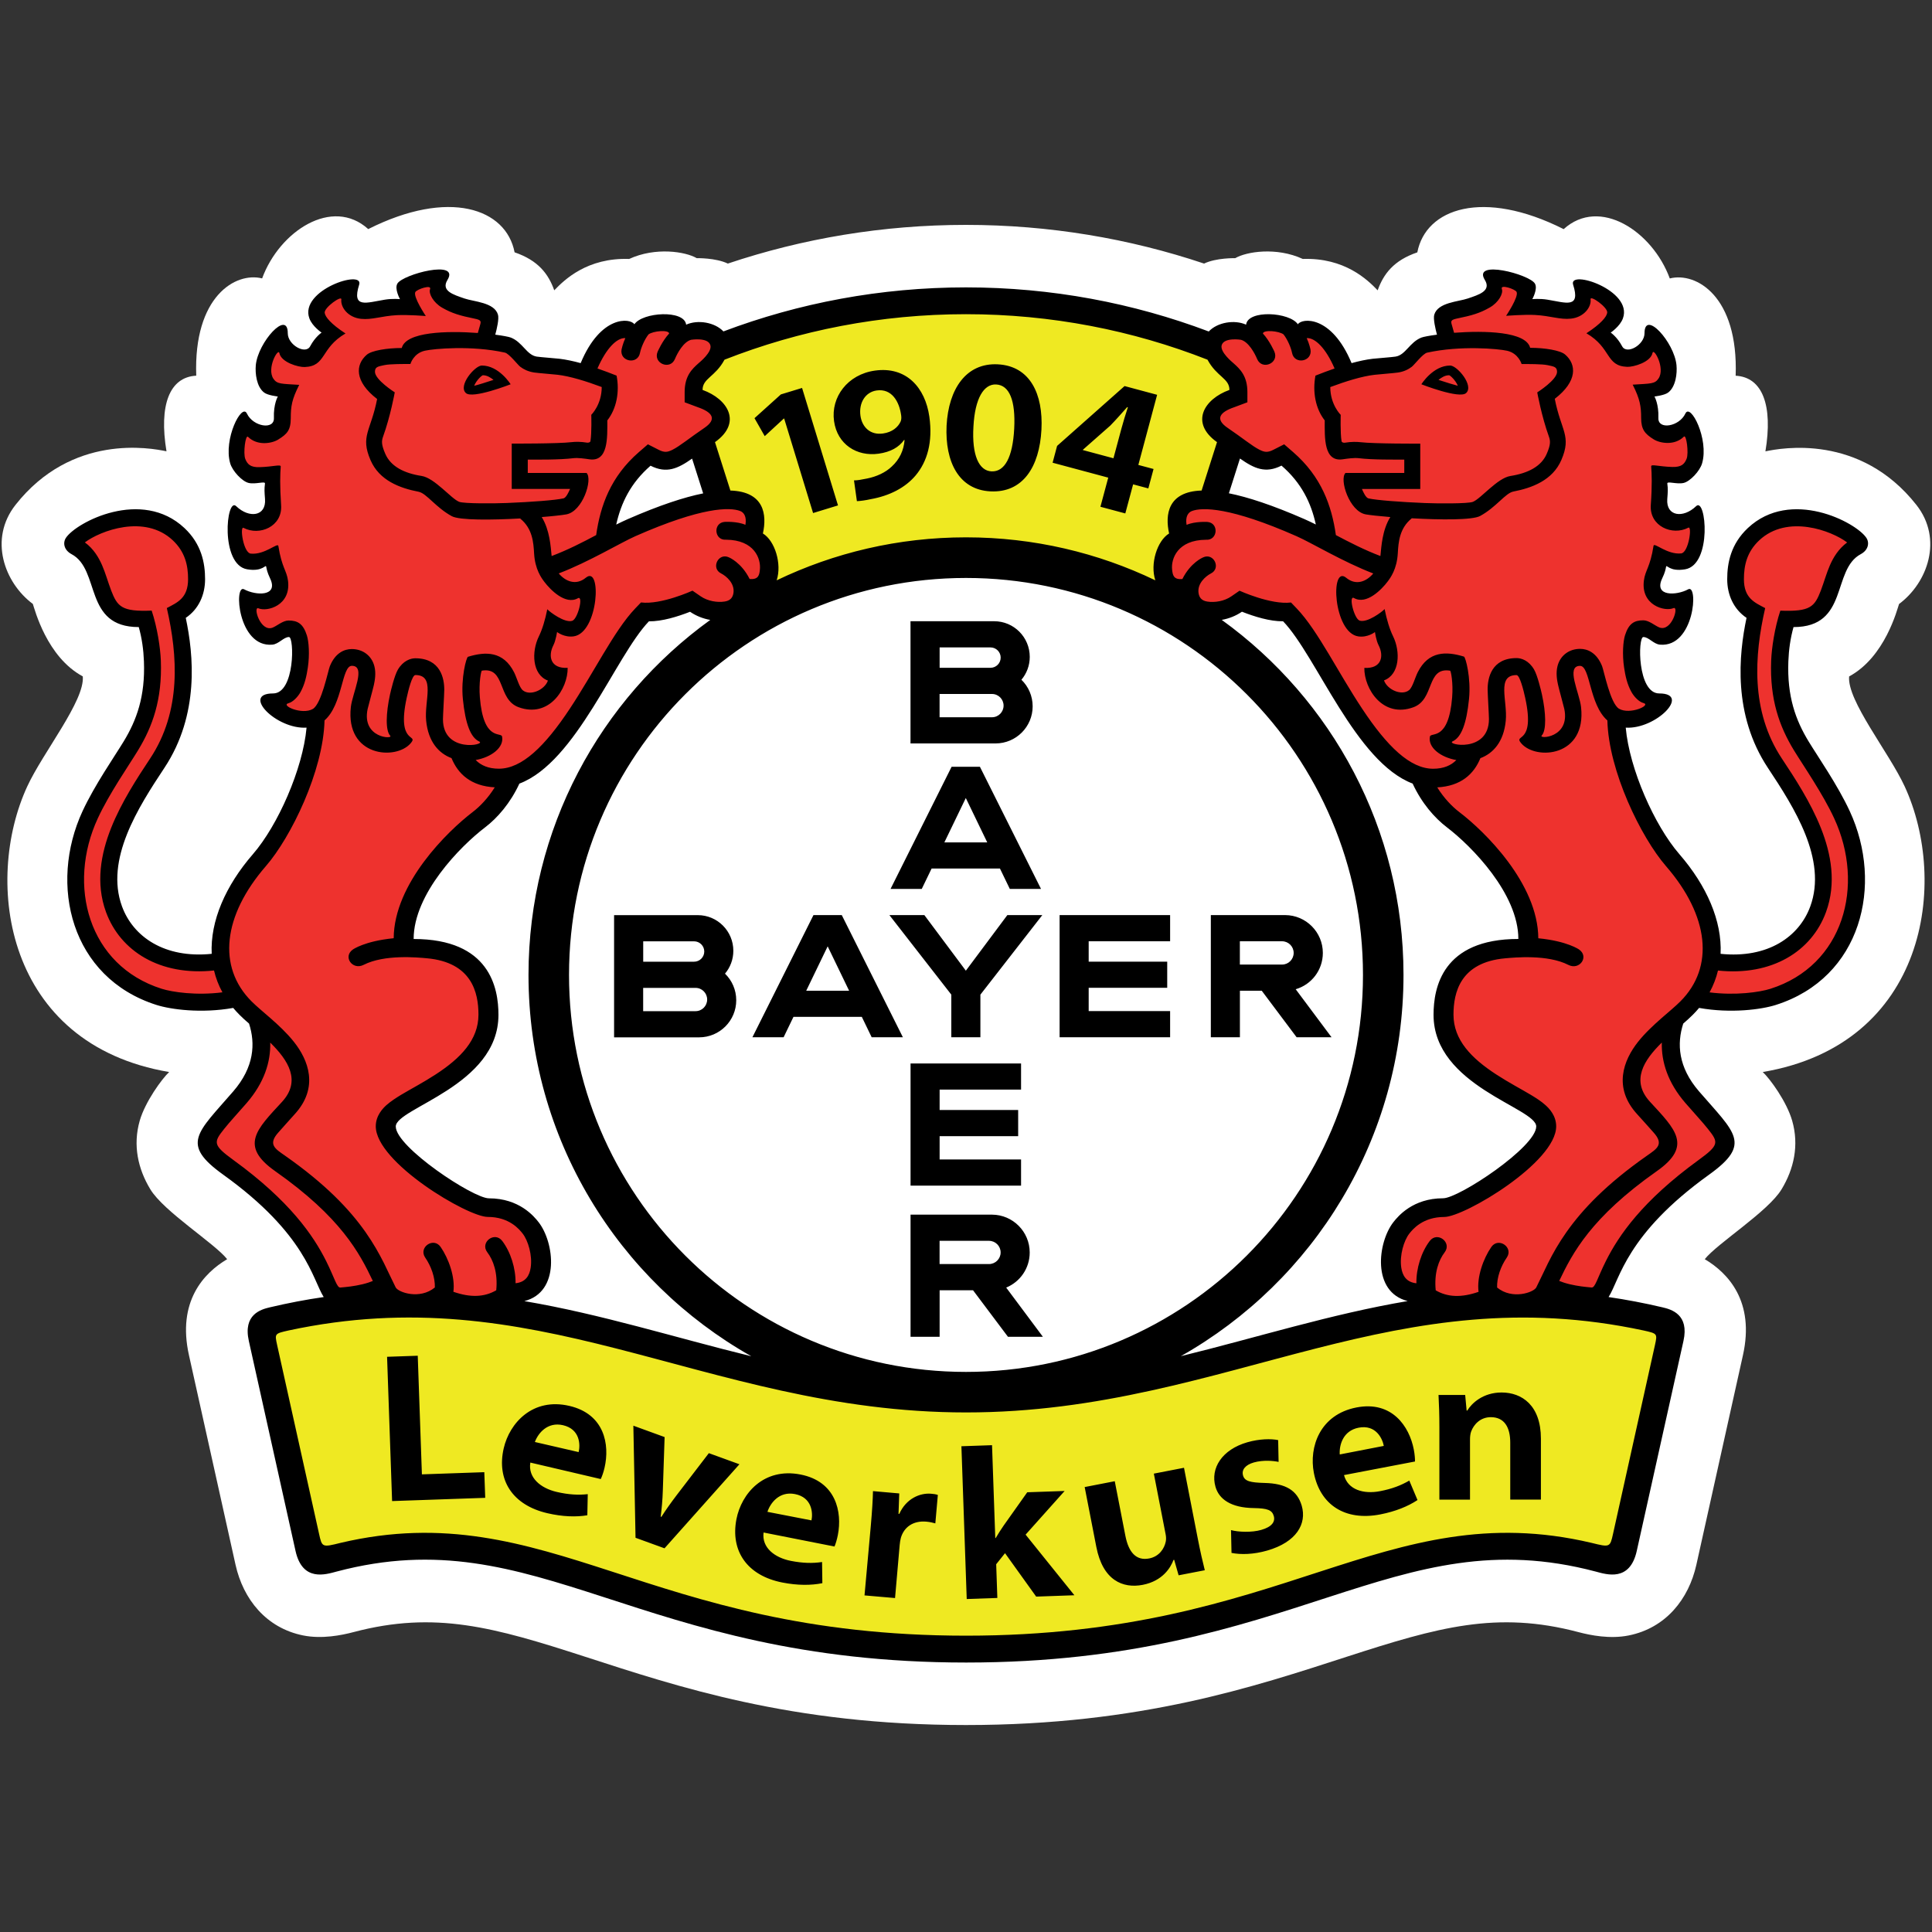
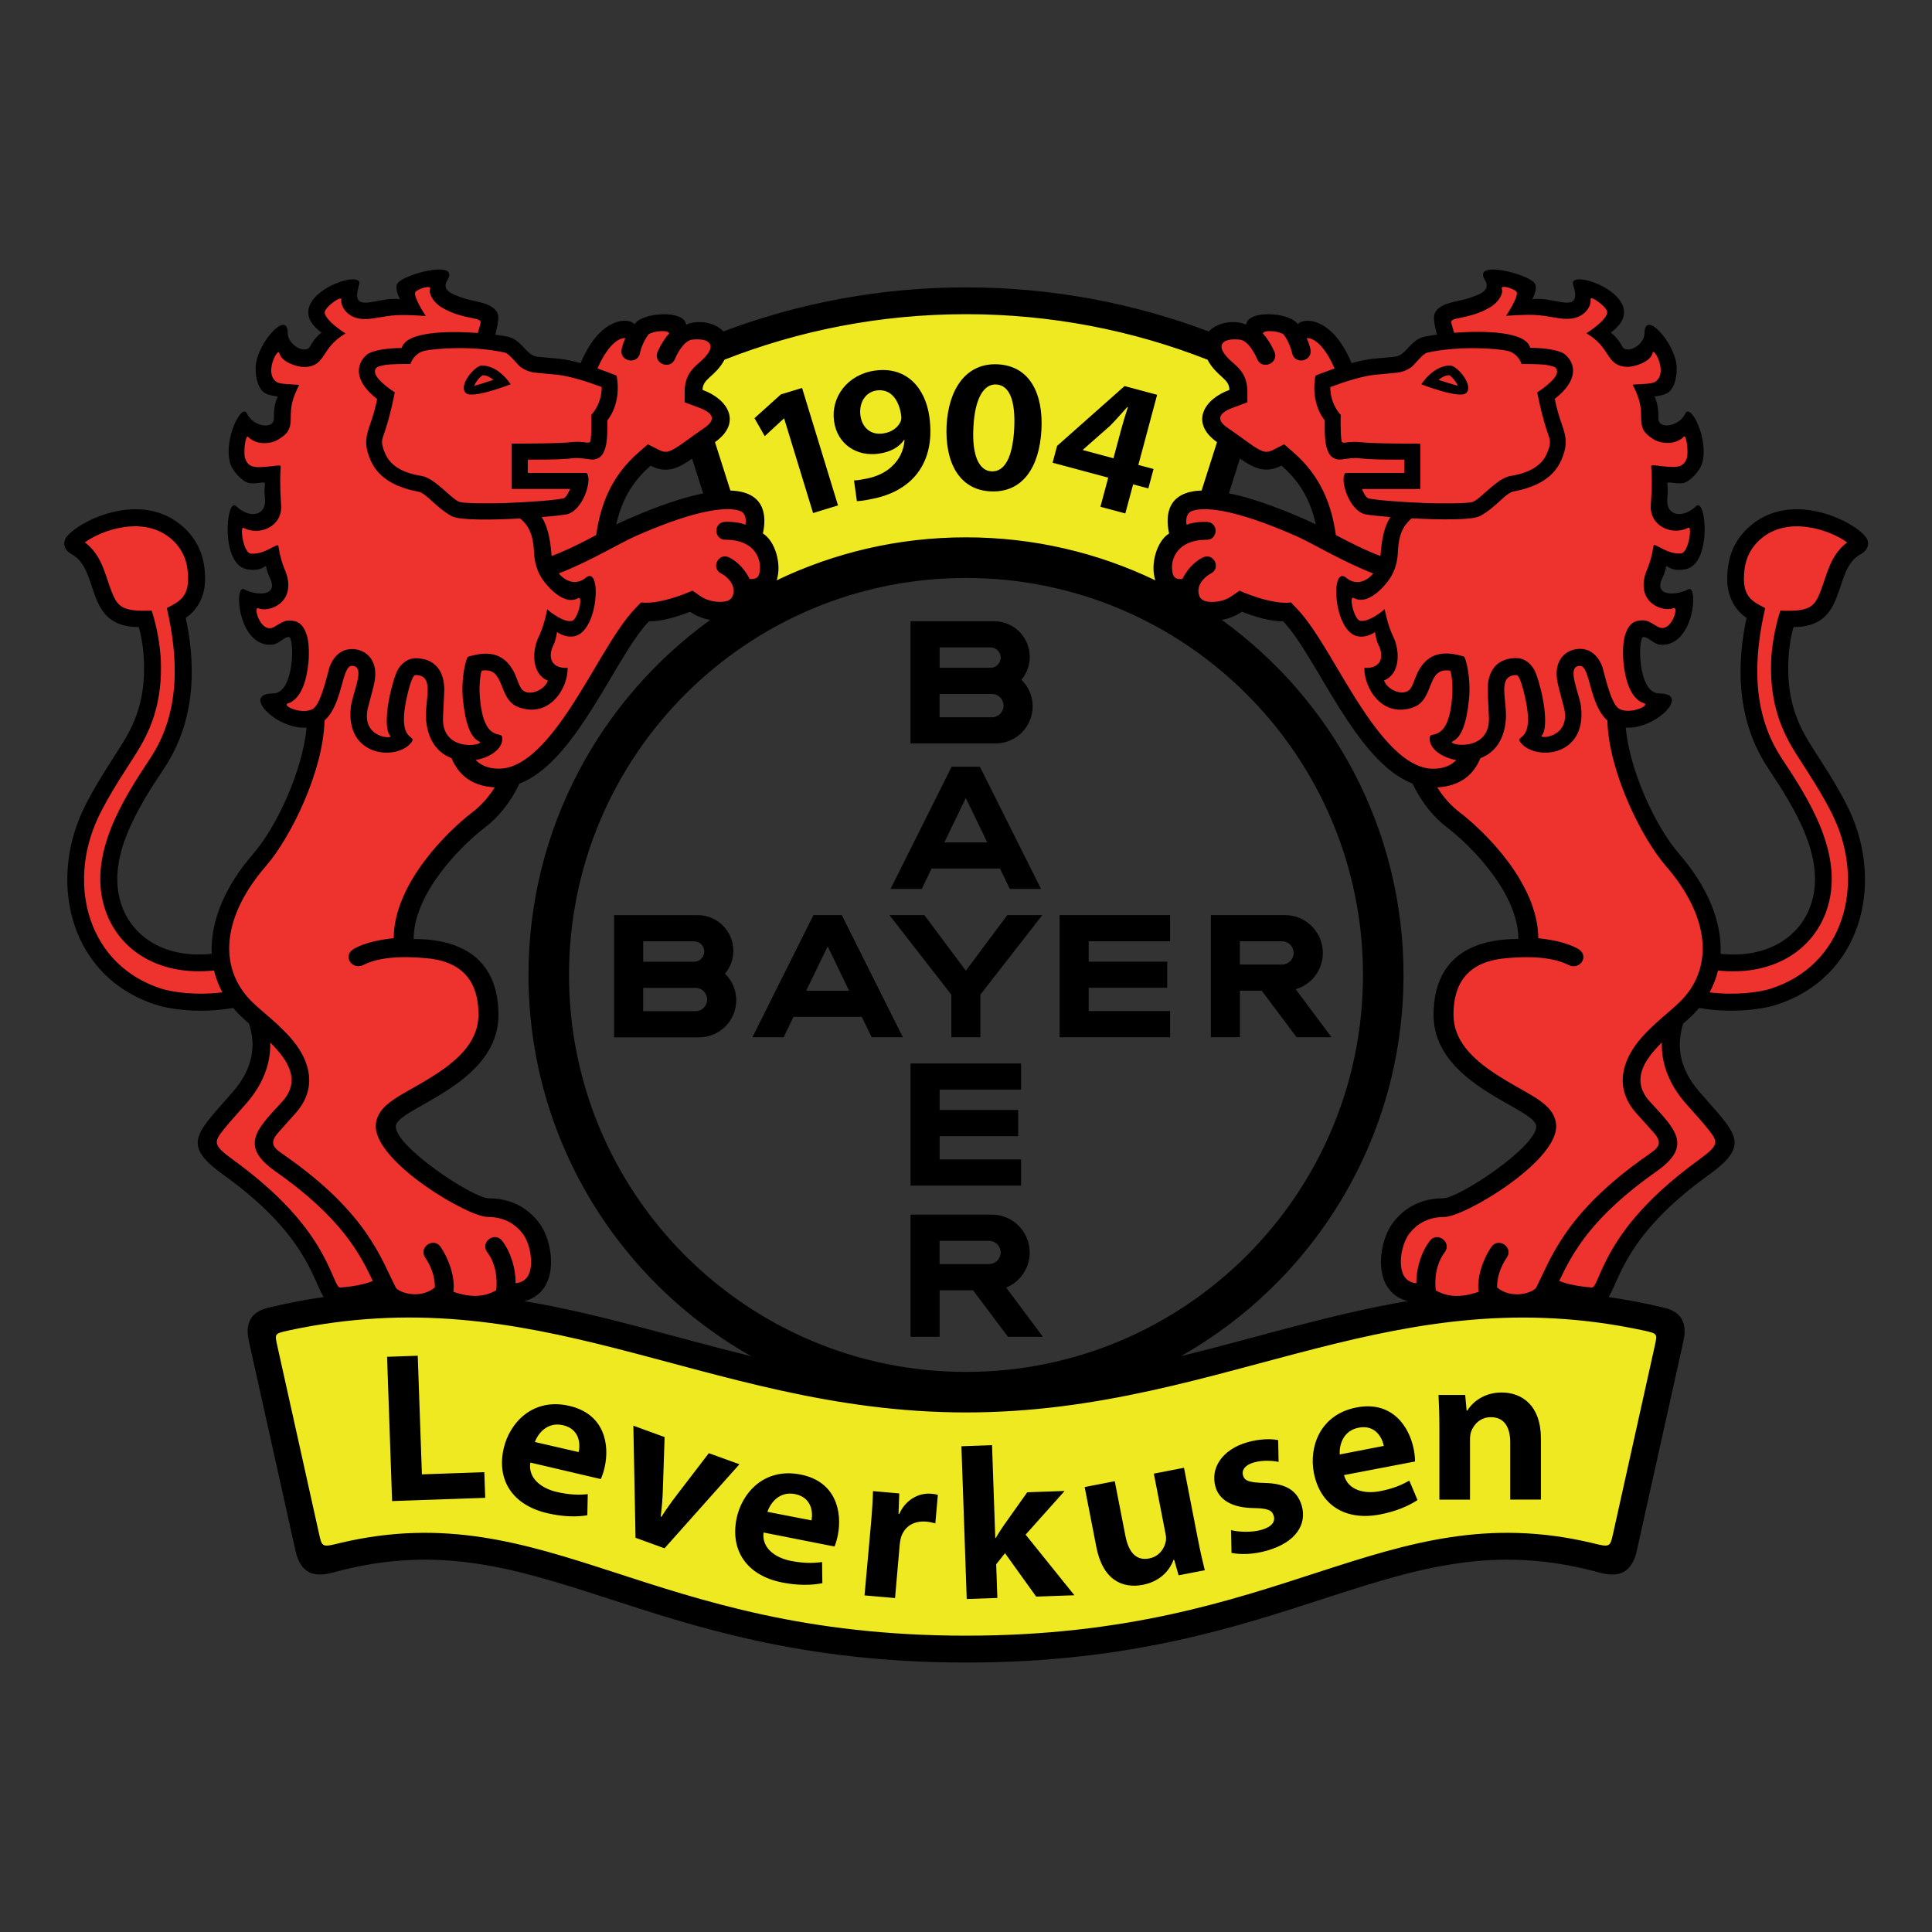
<svg xmlns="http://www.w3.org/2000/svg" id="Layer_1" data-name="Layer 1" viewBox="0 0 400 400">
  <rect x="0" y="0" width="400" height="400" fill="#333333" stroke="none" />
  <defs>
    <style> .cls-1 { fill: none; } .cls-2 { fill: #ee322e; } .cls-3 { fill: #efe922; } .cls-4 { fill: #fff; } .cls-5 { clip-path: url(#clippath); } </style>
    <clipPath id="clippath">
-       <rect class="cls-1" x=".34" y="42.86" width="399.31" height="314.27" />
-     </clipPath>
+       </clipPath>
  </defs>
  <g class="cls-5">
-     <path class="cls-4" d="M114.75,60.11c2.11-2.2,6.83-6.79,15.52-6.5,5.44-2.51,11.67-1.52,13.98-.16,0,0,3.92-.09,6.44,1.12,15.5-5.2,32.09-8.01,49.3-8.01s33.8,2.81,49.3,8.01c2.53-1.22,6.45-1.12,6.45-1.12,2.32-1.36,8.54-2.35,13.98.16,8.69-.29,13.4,4.3,15.51,6.5,1.2-3.36,3.29-6.19,8.21-7.86,1.75-9.1,13.6-13.22,30.3-4.81,7.45-6.76,18.39.44,21.97,10.21,5.5-1.39,14.22,3.73,13.64,20.14,5.57.29,7.74,6.16,6.16,15.66,3.31-.7,19.59-3.73,31.26,11.09,5.56,7.07,2.33,16.11-3.59,20.51-.39,1.1-2.87,10.97-10.34,15-.45,5,8.23,15.7,11.49,22.74,9.17,19.8,4.61,53.41-29.37,59.16,1.51,1.41,4.96,6.14,6.09,10.08,1.46,5.08.36,9.99-2.2,14.21-2.8,4.62-13.29,11.17-15.9,14.46,4.86,2.88,10.38,8.77,7.91,19.87l-9.65,43.42c-1.58,7.07-6.3,13.06-13.99,14.61-3.9.79-7.97-.04-10.43-.69-16.89-4.47-29.11-1-47.83,5.06-9.76,3.16-20.38,6.66-32.99,9.39-12.9,2.79-27.84,4.79-45.98,4.79s-33.08-1.99-45.98-4.79c-12.61-2.73-23.23-6.23-32.99-9.39-18.72-6.06-30.94-9.53-47.83-5.06-2.46.65-6.53,1.47-10.43.69-7.69-1.55-12.41-7.54-13.99-14.61l-9.65-43.42c-2.47-11.1,3.05-16.99,7.91-19.87-2.61-3.29-13.09-9.84-15.9-14.46-2.56-4.21-3.66-9.12-2.2-14.21,1.13-3.93,4.58-8.66,6.09-10.08C1.05,216.2-3.51,182.58,5.66,162.78c3.26-7.04,11.93-17.73,11.48-22.74-7.47-4.02-9.95-13.89-10.34-15-5.92-4.41-9.15-13.44-3.59-20.51,11.67-14.82,27.94-11.8,31.26-11.09-1.58-9.5.58-15.37,6.16-15.66-.58-16.41,8.14-21.53,13.64-20.14,3.58-9.77,14.51-16.96,21.97-10.21,16.7-8.4,28.55-4.29,30.3,4.81,4.92,1.68,7.01,4.5,8.21,7.86h0Z" />
-   </g>
+     </g>
  <path class="cls-3" d="M156.99,112.04l-1.13-.69.29-1.29c.76-3.43.29-6.48-4.99-6.65l-1.31-.04-4-12.55,1.1-.78c3.62-2.57,2.78-5.8-2.13-7.56l-1.22-.44v-1.3c0-2.09,1.26-3.25,2.16-4.06.22-.2.45-.4.69-.63.22-.2.44-.42.66-.67.43-.47.86-1.03,1.26-1.78l.32-.6.63-.25c15.7-6.17,32.79-9.55,50.68-9.55s34.99,3.39,50.68,9.55l.63.25.32.6c.4.74.83,1.31,1.26,1.78.22.25.45.46.66.67.24.23.47.43.69.63.89.81,2.15,1.97,2.15,4.06v1.3l-1.22.44c-4.91,1.77-5.75,5-2.13,7.56l1.1.78-4,12.55-1.31.04c-5.28.17-5.74,3.22-4.99,6.65l.29,1.29-1.13.69c-1.58.96-2.97,4.76-2.05,7.54l1.37,4.13-3.92-1.89c-11.62-5.59-24.64-8.72-38.4-8.72s-26.78,3.13-38.4,8.72l-3.92,1.89,1.37-4.13c.92-2.78-.47-6.58-2.05-7.54h0ZM157.46,336.08c-12.02-2.6-22.14-5.96-31.44-8.97-18.21-5.9-34.15-10.82-55.09-5.88-4.27,1.06-5.75,1.03-6.71-3.3l-8.68-39.09c-.79-3.64.27-4.4,3.78-5.18,25.87-5.55,47.19-1.73,68.65,3.74,11.24,2.87,22.4,6.14,34.09,8.71,11.9,2.61,24.33,4.48,37.93,4.48s26.03-1.87,37.93-4.48c11.69-2.56,22.85-5.84,34.09-8.71,21.46-5.47,42.79-9.29,68.65-3.74,3.51.79,4.58,1.55,3.78,5.18l-8.68,39.09c-.95,4.34-2.44,4.36-6.73,3.3-20.93-4.93-36.87,0-55.07,5.88-9.3,3.01-19.42,6.37-31.44,8.97-11.94,2.58-25.76,4.42-42.54,4.42s-30.6-1.83-42.54-4.42h0Z" />
  <path class="cls-2" d="M90.69,57.66c-.76,1.76-.11,3.3,1.21,4.28.58.43,1.26.74,1.85.98.57.23,1.19.43,1.78.64.98.34,2.55.55,3.97.99,1.34.42,1.71.84,1.79,1.13.02.06,0,.14,0,.23-.01.27-.05.57-.1.88-.12.71-.31,1.47-.46,2.03l-.55,2.04,2.1.27c1.67.22,2.62.42,2.78.49.37.14.7.36,1.05.66.19.16.36.33.53.5.19.2.38.4.56.59.37.4.85.91,1.4,1.32.58.44,1.3.83,2.2.97.75.12,3.89.35,4.8.46,1.27.15,2.66.45,4.09.84l1.57.43.63-1.5c1.95-4.7,4.25-6.59,5.84-7.27.81-.35,1.46-.39,1.87-.35.21.02.32.07.36.09-.05-.08-.1-.19-.23-.26l3.11.06c.28-.42,1.97-1.21,4.36-1.26,1.07-.03,1.97.11,2.55.34.28.11.41.22.46.26,6.6-.41,9.74,2.9,8.36,5.74-.41.84-.85,1.46-1.29,1.97-.23.26-.46.5-.68.71-.25.24-.49.45-.71.65-.27.24-.51.47-.74.7-.25.25-.5.54-.73.88-.49.72-.79,1.56-.79,2.58v1.3l1.22.44c4.94,1.78,5.82,5.06,1.95,7.69-1.41.96-2.65,1.89-3.78,2.72-1.11.81-2.03,1.43-2.88,1.87-1.53.78-2.79.94-4.59.02l-1.11-.56-.94.82c-4.49,3.9-6.63,8.4-7.7,13.19l-.85,3.8,3.48-1.75c.79-.4,1.57-.77,2.33-1.1,27.41-11.99,26.11-2.29,25.4.91l-.29,1.29,1.13.69c1.2.73,2.44,3.25,2.33,5.9-.09,2.39-1.18,3.97-3.78,3.97h-1.68l-.16,1.67c-.25,2.66-5.23,4.7-9.79,1.55l-.81-.56-.92.36c-2.52.99-5.49,1.88-7.82,1.85h-.8s-.56.57-.56.57c-1.91,1.99-3.82,4.91-5.76,8.07-1.93,3.17-3.98,6.75-6.18,10.24-4.45,7.06-9.17,13.08-14.47,14.93l-.73.26-.33.7c-1.73,3.7-4.18,6.5-6.5,8.26-5.14,3.91-15.52,14.24-15.52,24.58v1.85h1.85c14.28,0,15.71,8.77,15.71,13.86,0,6.35-4.55,10.68-9.79,14.08-2.64,1.71-5.27,3.09-7.25,4.28-1.01.61-1.97,1.23-2.69,1.88-.65.58-1.53,1.55-1.53,2.87,0,5.78,17.44,16.72,21.13,16.72,5.41,0,8.01,3.17,8.84,4.23,3.76,4.8,3.13,13.65-4.09,13.65h-.69l-.74.66c-.1.09-.25.21-.46.35-.44.29-1.14.69-2.14.98-1.97.59-5.26.86-10.11-.95l-.87-.33-.78.51c-2.38,1.55-8.26,1.09-9.73-1.38l-.82-1.38-1.48.63c-2.42,1.02-5.72,1.41-7.97,1.49-.62,0-.93-.16-1.46-1.05-.74-1.25-1.39-3.09-2.56-5.42-2.52-5.02-7.15-12.02-18.62-20.25-4.5-3.23-4.72-4.66-4.4-5.76.24-.83.88-1.86,2.11-3.36,1.23-1.51,2.84-3.25,4.7-5.4,4.69-5.43,5.14-10.85,3.73-15.49l-.15-.51-.4-.35c-.82-.71-1.58-1.38-2.2-2-.42-.42-.81-.85-1.18-1.28l-.68-.81-1.04.18c-6.25,1.07-12.15.24-14.78-.59-16.41-5.2-20.94-23.07-14.21-37.59,1.23-2.65,2.84-5.4,4.38-7.87,1.58-2.54,3.08-4.8,4.05-6.39,2.83-4.67,4.75-9.9,4.46-17.61-.09-2.51-.45-5.07-1.14-7.53l-.38-1.35h-1.4c-4.7,0-6.14-2.19-7.27-5.15-.65-1.72-1.14-3.53-1.84-5.13-.77-1.74-1.9-3.52-3.93-4.61-.41-.22-.5-.43-.53-.51-.02-.07-.02-.14.04-.22,1.76-2.63,7.79-5.28,10.21-5.28,4.91,0,8.3.38,11.47,3.55,3,3,3.74,6.28,3.74,9.29,0,2.71-1.1,5.07-3.18,6.47l-1.03.7.26,1.22c1.58,7.45,2.73,19.26-4.16,29.66-5.22,7.89-12.91,19.55-8.96,30.33,2.59,7.09,9.84,12.02,20.24,11.04l1.76-.17-.09-1.77c-.3-6.17,2.6-13.03,8.08-19.35,5.4-6.23,10.74-18.25,11.55-27.23l.19-2.08-2.08.06c-2.48.07-5.31-1.41-6.74-2.91-.17-.18-.3-.34-.41-.48.13,0,.3,0,.51,0,2.09,0,3.43-1.39,4.21-2.77.77-1.38,1.19-3.1,1.4-4.67.22-1.61.24-3.22.13-4.43-.05-.61-.15-1.21-.31-1.72-.45-1.43-1.5-1.79-2.13-1.79-.69,0-1.26.22-1.67.43-.34.17-.68.4-1.02.64-.21.15-.43.3-.66.42-.16.08-.24.1-.27.1-2.08.18-3.66-1.61-4.46-4.58-.27-1-.39-1.96-.41-2.72,1.23.37,2.62.52,3.82.29,2.54-.5,3.8-2.73,2.43-5.63-.25-.53-.4-.91-.49-1.21-.09-.31-.13-.54-.18-.78-.3-1.44-.95-2.3-3.41-1.05-.17.09-.72.33-2.04.11-.56-.09-1.15-.52-1.66-1.66-.51-1.13-.79-2.66-.84-4.22-.04-1.12.04-2.15.17-2.93,3.15,1.69,7.98,1.7,7.56-4.02-.05-.74-.09-1.22-.1-1.66,0-.38.02-.72.08-1.21.15-1.17-.33-2.18-2.02-2.28-.28-.02-.68.02-1.15.07-.29.04-.63.08-.97.09-.31.01-.52,0-.66-.03-.52-.12-2.13-1.64-2.46-2.77-.56-1.94-.11-4.62.73-6.66.12-.3.25-.56.36-.79,1.03,1.07,2.39,1.71,3.61,1.91,1.58.26,4.55-.26,4.43-3.39-.05-1.23.13-2.15.29-2.73.13-.47,1.53-3.19,1.53-3.19l-2.66-.3c-.24-.03-1.66-.25-1.92-.45-.75-.57-1.15-2.41-1-4.03.17-1.85,1.56-4.37,2.97-5.86.39,1.64,1.67,2.93,2.84,3.6,1.12.64,3.91,1.51,5.22-.96.42-.79.89-1.36,1.25-1.71.17-.17.31-.3.42-.38.04-3.19-1.36-4.18-1.73-5.19-.46-1.27.7-3.11,3.8-4.59.98-.47,1.91-.77,2.64-.91-.16.79-.2,1.55-.05,2.23.29,1.37,1.27,2.15,2.4,2.4.9.2,1.91.08,2.71-.05.81-.13,1.73-.33,2.7-.49.68-.11,1.35-.13,1.84-.13.48,0,4.28.36,4.28.36,0,0-1.9-3.46-2.05-3.94-.08-.25-.12-.46-.13-.6.05-.05.04.05.2-.05.36-.22.81-.43,1.32-.64,1.12-.45,2.49-.85,3.75-1.07.62-.11,1.13-.16,1.52-.17h0ZM343.96,145.43c-.11.15-.23.31-.38.47-1.43,1.5-4.27,2.98-6.74,2.91l-2.08-.06.19,2.08c.81,8.98,6.15,21,11.55,27.23,5.48,6.32,8.38,13.18,8.08,19.35l-.09,1.77,1.76.17c10.4.98,17.64-3.96,20.24-11.04,3.94-10.78-3.74-22.44-8.96-30.33-6.89-10.4-5.74-22.21-4.16-29.66l.26-1.22-1.04-.7c-2.08-1.4-3.18-3.76-3.18-6.47,0-3.01.74-6.29,3.74-9.29,3.17-3.16,6.55-3.55,11.47-3.55,2.42,0,8.45,2.65,10.21,5.28.05.08.06.15.04.22-.02.07-.12.29-.52.51-2.04,1.09-3.17,2.87-3.93,4.61-.7,1.59-1.19,3.41-1.84,5.13-1.13,2.96-2.57,5.15-7.27,5.15h-1.4l-.38,1.35c-.69,2.46-1.04,5.01-1.14,7.53-.29,7.71,1.63,12.94,4.46,17.61.97,1.59,2.47,3.85,4.05,6.39,1.54,2.47,3.15,5.22,4.38,7.87,6.73,14.52,2.2,32.39-14.21,37.59-2.63.83-8.53,1.66-14.78.59l-1.04-.18-.68.81c-.37.44-.76.86-1.18,1.28-.62.62-1.38,1.29-2.2,2l-.4.35-.15.51c-1.41,4.64-.96,10.07,3.73,15.49,1.86,2.14,3.46,3.89,4.7,5.4,1.23,1.5,1.87,2.54,2.11,3.36.32,1.1.1,2.53-4.4,5.76-11.47,8.23-16.1,15.23-18.62,20.25-1.17,2.33-1.82,4.16-2.56,5.42-.53.9-.84,1.05-1.46,1.05-2.26-.08-5.56-.47-7.97-1.49l-1.48-.63-.82,1.38c-1.47,2.47-7.36,2.93-9.73,1.38l-.78-.51-.87.33c-4.86,1.81-8.14,1.53-10.12.95-1-.3-1.71-.69-2.14-.98-.2-.14-.36-.26-.46-.35-8.65-.66-9.27-9.51-5.52-14.31.83-1.06,3.43-4.23,8.84-4.23,3.69,0,21.13-10.94,21.13-16.72,0-1.32-.88-2.29-1.53-2.87-.72-.65-1.68-1.27-2.69-1.88-1.98-1.19-4.62-2.56-7.25-4.28-5.24-3.4-9.79-7.74-9.79-14.08,0-5.1,1.43-13.86,15.71-13.86h1.85v-1.85c0-10.34-10.38-20.67-15.52-24.58-2.31-1.76-4.77-4.56-6.5-8.26l-.33-.7-.73-.26c-5.29-1.85-10.02-7.87-14.47-14.93-2.2-3.49-4.24-7.07-6.18-10.24-1.93-3.17-3.85-6.09-5.75-8.07l-.56-.58h-.8c-2.33.04-5.3-.85-7.82-1.84l-.92-.36-.81.56c-4.55,3.15-9.53,1.11-9.79-1.55l-.16-1.67h-1.68c-2.6,0-3.69-1.58-3.78-3.97-.11-2.64,1.13-5.17,2.33-5.9l1.13-.69-.29-1.29c-.71-3.2-2-12.9,25.4-.91.76.33,1.54.71,2.33,1.1l3.48,1.75-.85-3.8c-1.06-4.78-3.2-9.28-7.7-13.19l-.94-.82-1.11.56c-1.8.92-3.06.76-4.59-.02-.85-.43-1.76-1.06-2.88-1.87-1.13-.82-2.37-1.76-3.78-2.72-3.87-2.63-3-5.91,1.95-7.69l1.22-.44v-1.3c0-1.03-.3-1.87-.79-2.58-.23-.34-.49-.63-.73-.88-.22-.23-.47-.46-.74-.7-.22-.2-.46-.42-.71-.65-.22-.21-.45-.45-.68-.71-.44-.51-.89-1.13-1.29-1.97-1.38-2.84,1.76-6.15,5.78-4.34l2.6-1.47s.15-.08.44-.19c.58-.23,1.48-.37,2.55-.34,2.39.06,4.08.84,4.36,1.26l3.11-.06c-.13.06-.18.17-.23.26.04-.02.15-.06.36-.09.41-.05,1.06,0,1.86.35,1.59.68,3.88,2.57,5.84,7.27l.63,1.5,1.57-.43c1.43-.39,2.82-.7,4.09-.84.91-.11,4.05-.34,4.8-.46.9-.14,1.62-.53,2.2-.97.55-.42,1.03-.92,1.4-1.32.18-.2.37-.4.56-.59.17-.17.34-.34.53-.5.34-.29.68-.51,1.05-.66.17-.06,1.11-.27,2.78-.49l2.1-.27-.55-2.04c-.15-.56-.34-1.32-.46-2.03-.05-.31-.09-.61-.1-.88,0-.09-.03-.17,0-.23.09-.29.45-.71,1.79-1.13,1.42-.44,2.98-.65,3.97-.99.59-.2,1.21-.41,1.78-.64.6-.24,1.27-.55,1.85-.98,1.33-.99,1.98-2.56,1.18-4.34.37.04.87.11,1.55.23,1.26.22,2.63.62,3.75,1.07.51.21.97.42,1.32.64.07.04.13.08.18.12-.02.15-.06.34-.11.52-.16.49-2.05,3.94-2.05,3.94,0,0,3.8-.36,4.28-.36.5,0,1.16.02,1.84.13.97.16,1.89.36,2.7.49.8.13,1.81.25,2.71.05,1.13-.25,2.11-1.03,2.4-2.4.15-.68.1-1.43-.05-2.23.73.14,1.66.44,2.64.91,3.1,1.48,4.27,3.32,3.81,4.59-.37,1.02-1.77,2.01-1.82,2.05l-2.17,1.45s2.21,1.65,2.27,1.69c.1.08.25.21.42.38.36.36.83.92,1.25,1.71,1.31,2.47,4.1,1.6,5.22.96,1.17-.67,2.45-1.96,2.8-3.65,1.46,1.53,2.85,4.06,3.02,5.9.15,1.61-.26,3.45-1,4.03-.26.2-1.69.43-1.92.45l-2.66.3s1.4,2.72,1.53,3.19c.17.58.34,1.5.29,2.73-.12,3.13,2.85,3.65,4.43,3.39,1.23-.2,2.59-.84,3.61-1.91.12.23.24.49.36.79.84,2.04,1.29,4.73.73,6.66-.33,1.12-1.94,2.65-2.46,2.77-.14.03-.35.05-.66.03-.34-.02-.68-.06-.97-.09-.47-.06-.87-.09-1.15-.07-1.69.1-2.17,1.11-2.02,2.28.06.49.08.83.08,1.21,0,.43-.04.91-.1,1.66-.42,5.72,4.41,5.71,7.56,4.02.14.79.21,1.82.17,2.93-.06,1.56-.33,3.09-.84,4.22-.51,1.14-1.1,1.57-1.66,1.66-1.32.22-1.87-.03-2.04-.11-2.46-1.24-3.11-.39-3.41,1.05-.05.24-.09.48-.18.78-.09.3-.24.68-.49,1.21-1.37,2.89-.1,5.13,2.43,5.63,1.19.24,2.58.08,3.82-.29-.01.76-.14,1.72-.41,2.72-.81,2.97-2.38,4.76-4.46,4.58-.02,0-.1-.01-.27-.1-.23-.12-.44-.27-.66-.42-.35-.24-.69-.47-1.02-.64-.42-.21-.99-.43-1.67-.43-.62,0-1.67.36-2.13,1.79-.16.5-.25,1.11-.31,1.72-.11,1.21-.09,2.82.13,4.43.21,1.57.63,3.28,1.4,4.67.77,1.39,2.12,2.77,4.21,2.77.19,0,.34,0,.48.02h0Z" />
  <path d="M188.52,276.77v-25.29h16.89c4.3.03,7.78,3.53,7.78,7.84,0,3.28-2.01,6.09-4.87,7.26l7.6,10.19h-7.23l-7.23-9.63h-6.92v9.63h-6.02ZM207.17,259.31c0-1.33-1.07-2.4-2.39-2.41h-10.25v4.81h10.25c1.32-.01,2.39-1.09,2.39-2.4h0ZM211.4,220.17v5.42h-16.86v4.22h16.26s0,5.42,0,5.42h-16.26v4.82h16.86v5.42h-22.88v-25.29h22.88ZM150.11,201.59c1.43,1.39,2.32,3.34,2.32,5.5,0,4.23-3.43,7.67-7.67,7.68h-17.62v-25.3h17.33c4.07,0,7.36,3.31,7.36,7.38,0,1.8-.65,3.46-1.73,4.74h0ZM133.17,209.35h10.84c1.33,0,2.4-1.08,2.4-2.41s-1.07-2.41-2.4-2.41h-10.85v4.82h0ZM133.17,199.11h10.53c1.16,0,2.11-.94,2.11-2.11s-.95-2.11-2.11-2.11h-10.53s0,4.22,0,4.22h0ZM171.36,195.93l-4.44,9.19h8.88l-4.44-9.19h0ZM186.93,214.75h-6.46l-2.04-4.22h-14.15l-2.04,4.22h-6.46l12.64-25.29h5.86l12.65,25.29h0ZM265.45,194.88h-8.75v4.82h8.75c1.32,0,2.39-1.09,2.39-2.41s-1.07-2.4-2.39-2.41h0ZM261.23,205.12h-4.52v9.63h-6.02v-25.29h15.38c4.31.01,7.81,3.52,7.81,7.83,0,3.57-2.36,6.57-5.62,7.52l7.42,9.94h-7.23l-7.22-9.63h0ZM242.26,189.46v5.42h-16.86v4.22h16.26s0,5.41,0,5.41h-16.26v4.82h16.86v5.42h-22.88v-25.29h22.88ZM208.55,189.46h7.25l-12.82,16.47v8.82h-6.02v-8.82l-12.82-16.47h7.24l8.59,11.51,8.59-11.51h0ZM199.96,165.22l-4.44,9.19h8.88l-4.44-9.19h0ZM215.53,184.04h-6.46l-2.04-4.22h-14.15l-2.04,4.22h-6.46l12.64-25.29h5.86l12.65,25.29h0ZM211.48,140.74c1.43,1.39,2.32,3.34,2.32,5.5,0,4.23-3.43,7.67-7.67,7.68h-17.62v-25.3h17.33c4.07,0,7.36,3.31,7.36,7.38,0,1.8-.65,3.46-1.73,4.74h0ZM194.54,148.5h10.84c1.33,0,2.4-1.08,2.4-2.41s-1.07-2.41-2.4-2.41h-10.85v4.82h0ZM194.54,138.26h10.53c1.16,0,2.11-.94,2.11-2.11s-.95-2.11-2.11-2.11h-10.53s0,4.22,0,4.22h0ZM277.38,301.13l9.12-1.77c-.28-1.51-1.63-4.47-5.22-3.77-3.24.63-4.03,3.62-3.9,5.54h0ZM292.95,302.59l-14.69,2.81c.8,3.05,4.08,3.99,7.47,3.33,2.49-.48,4.32-1.19,6.05-2.19l1.7,4.03c-1.99,1.31-4.57,2.36-7.7,2.97-7.35,1.43-12.48-2.03-13.76-8.6-1.03-5.31,1.21-12.06,8.82-13.54,7.37-1.43,10.95,3.93,11.87,8.7.2,1.02.26,1.97.25,2.49h0ZM254.97,321.5l-.1-4.71c1.47.41,4.28.53,6.26-.04,2.23-.64,2.93-1.71,2.59-2.88-.35-1.23-1.3-1.59-4.11-1.64-4.78-.05-7.25-1.87-7.96-4.42-1.1-3.82,1.36-7.7,6.59-9.2,2.5-.72,4.91-.76,6.39-.45l.09,4.51c-1.07-.23-3.21-.43-5.14.12-1.75.5-2.56,1.52-2.22,2.7.33,1.17,1.48,1.46,4.44,1.54,4.43.1,6.77,1.55,7.71,4.71,1.08,3.76-1.08,7.54-7.16,9.29-2.82.81-5.45.87-7.39.48h0ZM245.13,303.87l2.84,14.59c.53,2.73,1.04,4.94,1.47,6.64l-5.42,1.05-.92-3.21-.14.03c-.58,1.56-2.22,4.34-6.35,5.15-4.15.81-8.29-.93-9.63-7.86l-2.41-12.38,6.23-1.21,2.2,11.31c.66,3.38,2.21,5.21,4.93,4.68,2.11-.41,3.15-2.1,3.43-3.5.09-.45.08-.96-.03-1.51l-2.44-12.55,6.23-1.21h0ZM205.39,299.21l.67,19.22h.09c.5-.85,1.09-1.78,1.64-2.57l4.89-6.9,7.74-.27-8.08,9.04,10.1,12.55-7.91.28-6.45-8.99-1.83,2.29.24,6.98-6.34.22-1.1-31.63,6.34-.22h0ZM178.99,330.3l1.3-14.39c.28-3.24.41-5.31.45-7.19l5.44.48-.15,4.23h.16c1.41-3.16,4.28-4.37,6.58-4.17.59.05.91.09,1.4.25l-.52,5.89c-.56-.16-1.1-.29-1.86-.36-2.75-.24-4.64,1.14-5.28,3.37-.12.43-.19.94-.24,1.44l-.96,11.01-6.33-.55h0ZM158.89,313.01l9.12,1.77c.31-1.5.16-4.75-3.43-5.45-3.24-.63-5.09,1.85-5.69,3.68h0ZM172.77,320.19l-14.68-2.9c-.41,3.13,2.29,5.22,5.68,5.88,2.49.48,4.45.52,6.43.23l.06,4.38c-2.33.47-5.12.48-8.25-.13-7.35-1.43-10.81-6.56-9.54-13.12,1.03-5.31,5.65-10.73,13.25-9.25,7.37,1.43,8.68,7.75,7.75,12.52-.2,1.02-.49,1.92-.7,2.4h0ZM131.12,295.17l6.48,2.36-.37,11.08c-.06,1.97-.23,3.69-.44,5.39l.14.05c.95-1.49,1.93-2.86,3.11-4.42l6.72-8.77,6.33,2.3-15.51,17.4-6-2.18-.45-23.21h0ZM110.74,298.55l9.06,2.09c.36-1.49.33-4.74-3.24-5.57-3.22-.74-5.16,1.67-5.82,3.48h0ZM124.37,306.22l-14.57-3.41c-.51,3.11,2.1,5.3,5.47,6.08,2.47.57,4.43.67,6.42.46l-.09,4.37c-2.35.39-5.13.3-8.24-.42-7.3-1.68-10.58-6.93-9.07-13.45,1.22-5.27,6.02-10.53,13.57-8.78,7.32,1.69,8.4,8.04,7.31,12.78-.23,1.02-.56,1.9-.79,2.37h0ZM81.18,310.78l-1.04-29.87,6.35-.22.86,24.56,12.92-.45.19,5.31-19.26.67h0ZM298.01,310.46v-14.87c0-2.65-.08-4.89-.18-6.78h5.52l.3,3.23h.14c.88-1.48,3.23-3.74,7.1-3.74,4.19,0,8.14,2.65,8.14,9.57v12.6h-6.35v-11.79c0-3.12-1.18-5.27-4.02-5.27-2.19,0-3.54,1.53-4.07,2.96-.17.43-.24,1.07-.24,1.64v12.47h-6.35ZM300.02,77.69c-.86,0-1.57.47-2.2.96,1.56.51,3.3,1.05,4.01,1.22-.49-1.19-1.62-2.18-1.81-2.18h0ZM294.28,79.56s2.4-3.88,5.96-3.88c1.45,0,4.98,4.17,3.3,5.7-1.4,1.27-9.26-1.82-9.26-1.82h0ZM105.72,79.56s-7.87,3.09-9.26,1.82c-1.68-1.53,1.86-5.7,3.3-5.7,3.56,0,5.96,3.88,5.96,3.88h0ZM99.98,77.69c-.19,0-1.32.98-1.81,2.18.71-.16,2.45-.7,4.01-1.22-.63-.49-1.34-.96-2.2-.96h0ZM168.34,106.22l-5.99-19.58-.07.02-3.95,3.64-2.12-3.72,5.46-4.92,4.39-1.34,7.44,24.32-5.16,1.58h0ZM177.41,103.75l-.6-4.29c.74,0,1.45-.14,2.67-.38,1.98-.39,3.87-1.25,5.17-2.51,1.59-1.46,2.47-3.35,2.63-5.46l-.1-.02c-1.07,1.51-2.79,2.49-5.26,2.84-4.53.64-8.57-1.93-9.24-6.74-.7-4.99,2.82-9.67,8.45-10.46,6.52-.92,10.43,3.53,11.28,9.53.74,5.26-.42,9.3-2.86,12.2-2.15,2.53-5.37,4.19-9.29,4.89-1.05.24-2.16.38-2.85.41h0ZM181.51,80.84c-2.35.33-3.74,2.56-3.36,5.26.33,2.3,2.01,4.03,4.67,3.65,1.91-.27,3.11-1.31,3.64-2.47.14-.34.19-.73.12-1.26-.38-2.87-1.94-5.62-5.07-5.18h0ZM205.03,101.73c-6.49-.34-9.4-6.07-9.05-13.61.4-7.62,4.07-13.03,10.61-12.69,6.7.35,9.41,6.18,9.03,13.52-.41,7.75-3.87,13.13-10.59,12.78h0ZM205.26,97.59c2.76.14,4.41-2.92,4.72-8.84.3-5.8-.97-9.01-3.74-9.15-2.54-.13-4.39,2.85-4.7,8.71-.36,5.99,1.16,9.15,3.72,9.28h0ZM232.98,106.3l-5.15-1.38,1.62-6.03-11.52-3.09.93-3.48,13.97-12.39,6.74,1.81-3.89,14.52,3.15.84-1.08,4.02-3.15-.84-1.62,6.03h0ZM224.16,93.17l6.37,1.71,1.64-6.11c.39-1.45.84-2.91,1.34-4.44l-.13-.05c-1.24,1.38-2.29,2.59-3.51,3.84l-5.65,4.98-.04.07h0ZM149.74,68.63c15.63-5.9,32.57-9.13,50.26-9.13s34.63,3.23,50.26,9.13c1.8-1.92,5.35-2.49,7.73-1.41.37-3.14,9.03-2.61,10.72-.08.8-1.31,6.96-1.96,11.12,8.04,1.53-.42,3.01-.74,4.37-.9.89-.1,3.99-.33,4.73-.45,2.08-.32,2.91-2.98,5.36-3.94.42-.16,1.6-.39,3.22-.6-.33-1.22-.81-3.29-.56-4.14.75-2.55,4.99-2.68,6.94-3.35,2.25-.77,4.93-1.55,3.53-3.84-2.64-4.3,9.2-1.18,10.36.74.66,1.09-.53,3.23-.53,3.23,0,0,1.53-.15,3.12.11,3.88.64,6.9,1.88,5.33-3.1-1.02-3.25,12.43,1.14,10.31,6.97-.6,1.66-2.53,2.95-2.53,2.95,0,0,1.33.88,2.37,2.84.94,1.78,4.63-.28,4.63-2.71,0-4.96,6.17,1.85,6.62,6.62.16,1.67-.14,4.45-1.72,5.66-.77.59-2.84.82-2.84.82,0,0,.92,1.57.81,4.46-.1,2.5,4.32,1.79,5.59-.93,1.06-2.26,4.92,5.31,3.46,10.31-.46,1.6-2.49,3.75-3.83,4.06-1.44.32-3.44-.44-3.37.12.15,1.18.11,1.64-.01,3.23-.26,3.55,3.27,4.05,5.98,1.45,2.06-1.98,3.37,12.13-2.29,13.08-3.35.56-3.81-1.15-3.94-.51-.12.58-.19,1.11-.81,2.41-1.78,3.78,2.98,3.55,5.39,2.24,2.17-1.18,1.3,12.07-5.83,11.46-1.36-.12-2.32-1.58-3.46-1.58s-1.25,11.68,3.3,11.68c6.64,0-.68,7.46-6.94,7.08.77,8.58,5.95,20.25,11.11,26.2,5.66,6.53,8.85,13.83,8.53,20.63,9.81,1.01,16.29-3.57,18.57-9.82,3.56-9.73-3.37-20.52-8.77-28.67-7.31-11.04-6.03-23.47-4.43-31.07-2.68-1.8-4-4.79-4-8,0-3.36.74-7.28,4.28-10.6,8.85-8.3,22.36-1.21,24.52,2.02.71,1.06.4,2.56-1.15,3.39-6.05,3.23-2.43,15.1-13.92,15.1-.65,2.29-.98,4.7-1.07,7.09-.28,7.3,1.52,12.18,4.19,16.58,1.93,3.18,6,9,8.52,14.44,7.05,15.21,2.45,34.5-15.33,40.13-2.94.93-9.24,1.79-15.86.61-.41.49-.85.97-1.32,1.44-.56.56-1.23,1.17-1.96,1.8-1.34,4.13-1.09,9,3.27,14.04,7.47,8.64,10.98,10.84,2.08,17.24-17.19,12.34-18.46,21.65-20.81,25.34,3.63.53,7.35,1.23,11.16,2.13,1.84.43,5.57,1.46,4.34,6.97l-9.67,43.48c-1.44,6.43-6.23,4.86-8.52,4.25-41.81-11.06-61.97,18.84-130.32,18.84s-88.52-29.91-130.32-18.84c-2.29.61-7.08,2.18-8.52-4.25l-9.67-43.48c-1.23-5.51,2.51-6.54,4.34-6.97,3.81-.9,7.53-1.61,11.16-2.13-2.34-3.69-3.62-13-20.81-25.34-8.9-6.39-5.39-8.6,2.08-17.24,4.36-5.04,4.61-9.91,3.27-14.04-.73-.63-1.4-1.23-1.96-1.8-.47-.47-.91-.95-1.32-1.44-6.62,1.18-12.92.32-15.86-.61-17.78-5.64-22.38-24.92-15.33-40.13,2.52-5.43,6.59-11.26,8.52-14.44,2.67-4.4,4.47-9.28,4.19-16.58-.09-2.39-.42-4.8-1.07-7.09-11.49,0-7.86-11.87-13.92-15.1-1.55-.83-1.86-2.33-1.15-3.39,2.16-3.23,15.67-10.32,24.52-2.02,3.54,3.32,4.28,7.24,4.28,10.6,0,3.21-1.32,6.2-4,8,1.61,7.59,2.88,20.03-4.43,31.07-5.4,8.15-12.33,18.94-8.77,28.67,2.29,6.25,8.76,10.82,18.57,9.82-.32-6.79,2.86-14.1,8.53-20.63,5.16-5.95,10.33-17.62,11.11-26.2-6.27.39-13.58-7.08-6.94-7.08,4.55,0,4.41-11.68,3.3-11.68s-2.11,1.47-3.46,1.58c-7.13.61-8-12.63-5.83-11.46,2.41,1.31,7.17,1.54,5.39-2.24-.61-1.3-.69-1.83-.81-2.41-.13-.65-.6,1.07-3.94.51-5.66-.95-4.35-15.06-2.29-13.08,2.71,2.6,6.24,2.11,5.98-1.45-.12-1.59-.16-2.05-.01-3.23.07-.56-1.93.21-3.37-.12-1.34-.3-3.37-2.46-3.83-4.06-1.45-5,2.4-12.57,3.46-10.31,1.28,2.73,5.69,3.44,5.59.93-.11-2.89.81-4.46.81-4.46,0,0-2.08-.23-2.84-.82-1.58-1.21-1.87-3.99-1.72-5.66.45-4.77,6.62-11.58,6.62-6.62,0,2.43,3.68,4.48,4.63,2.71,1.04-1.96,2.37-2.84,2.37-2.84,0,0-1.93-1.29-2.53-2.95-2.12-5.83,11.34-10.22,10.31-6.97-1.57,4.98,1.45,3.74,5.33,3.1,1.59-.26,3.12-.11,3.12-.11,0,0-1.19-2.14-.53-3.23,1.16-1.92,13-5.05,10.36-.74-1.4,2.29,1.28,3.06,3.53,3.84,1.94.67,6.19.8,6.93,3.35.25.85-.23,2.92-.56,4.14,1.62.21,2.8.44,3.22.6,2.45.96,3.28,3.62,5.36,3.94.74.12,3.83.34,4.73.45,1.35.16,2.84.48,4.37.9,4.16-10,10.31-9.35,11.12-8.04,1.69-2.52,10.35-3.06,10.72.08,2.38-1.08,5.93-.51,7.73,1.41h0ZM250,74.47c-15.48-6.08-32.35-9.42-50-9.42s-34.52,3.34-50,9.42c-1.92,3.58-4.54,3.84-4.54,6.26,5.24,1.88,8.25,6.78,2.57,10.81l3.19,10.02c7.05.23,7.58,5.03,6.73,8.89,2.48,1.5,3.97,6.3,2.85,9.7,11.86-5.7,25.16-8.9,39.2-8.9s27.34,3.2,39.2,8.9c-1.13-3.4.37-8.2,2.85-9.7-.85-3.86-.32-8.67,6.73-8.89l3.19-10.02c-5.68-4.03-2.67-8.93,2.57-10.81,0-2.42-2.62-2.68-4.54-6.26h0ZM145.58,102.14l-2.29-7.19c-2.96,2.08-5.29,3.15-8.6,1.47-4.14,3.6-6.11,7.72-7.11,12.19.82-.41,1.63-.8,2.42-1.14,6.54-2.86,11.64-4.53,15.58-5.32h0ZM256.72,94.94l-2.29,7.19c3.94.79,9.04,2.46,15.58,5.32.79.35,1.6.73,2.42,1.14-.99-4.48-2.96-8.6-7.11-12.19-3.31,1.68-5.64.61-8.6-1.47h0ZM117.81,201.85c0,45.39,36.8,82.19,82.19,82.19s82.19-36.8,82.19-82.19-36.8-82.19-82.19-82.19-82.19,36.8-82.19,82.19h0ZM290.58,201.85c0,33.86-18.58,63.39-46.1,78.93,15.88-3.89,30.99-8.7,46.96-11.41-7.48-1.89-6.21-12.17-2.95-16.34.95-1.21,4.02-4.94,10.29-4.94,3.27,0,19.28-10.62,19.28-14.87,0-3.85-21.26-8.38-21.26-23.11,0-5.59,1.8-15.71,17.56-15.71,0-9.36-9.65-19.19-14.79-23.11-2.57-1.96-5.24-5.03-7.1-9.06-11.8-4.45-19.87-26.36-26.82-33.6-2.71.04-5.97-.98-8.52-1.98-1.25.86-2.71,1.43-4.18,1.69,22.8,16.45,37.63,43.25,37.63,73.5h0ZM155.52,280.78c-27.52-15.54-46.1-45.07-46.1-78.93,0-30.26,14.84-57.05,37.63-73.5-1.47-.26-2.93-.83-4.18-1.69-2.55,1-5.8,2.01-8.52,1.98-6.95,7.24-15.02,29.15-26.82,33.6-1.86,4.03-4.53,7.1-7.1,9.06-5.14,3.91-14.79,13.75-14.79,23.11,15.76,0,17.56,10.12,17.56,15.71,0,14.73-21.26,19.26-21.26,23.11,0,4.25,16.02,14.87,19.28,14.87,6.27,0,9.34,3.72,10.29,4.94,3.26,4.17,4.53,14.45-2.95,16.34,15.97,2.71,31.08,7.52,46.96,11.41h0ZM200,338.65c16.62,0,30.32-1.82,42.15-4.37,11.95-2.59,22.01-5.93,31.26-8.93,18.21-5.9,34.59-10.99,56.08-5.92,3.84.95,3.85.94,4.48-1.9l8.68-39.09c.5-2.32.5-2.34-2.37-2.98-25.45-5.46-46.44-1.72-67.8,3.72-11.26,2.87-22.44,6.15-34.15,8.72-12.02,2.64-24.59,4.53-38.32,4.53s-26.3-1.89-38.32-4.53c-11.71-2.57-22.89-5.85-34.15-8.72-21.36-5.45-42.35-9.19-67.8-3.72-2.88.65-2.88.66-2.37,2.98l8.68,39.09c.62,2.84.64,2.86,4.48,1.9,21.49-5.07,37.88.02,56.08,5.92,9.25,3,19.31,6.34,31.26,8.93,11.83,2.56,25.52,4.37,42.15,4.37h0ZM377,122.22c.66-1.74,1.16-3.59,1.87-5.2.7-1.6,1.76-3.38,3.56-4.71-3.21-2.43-12.38-5.9-18.2-.44-2.58,2.42-3.17,5.23-3.17,8.04,0,3.95,2.23,4.84,4.4,5.99-2.25,9.81-3.06,21.31,3.45,31.14,2.68,4.04,5.96,9.06,8.08,14.38,2.12,5.33,3.26,11.42,1.06,17.43-2.96,8.08-11.16,13.27-22.36,12.09-.37,1.55-.95,3.06-1.74,4.52,5.39.68,10.35-.03,12.59-.74,15.17-4.81,19.65-21.41,13.2-35.31-1.2-2.59-2.78-5.27-4.28-7.69-1.58-2.55-3.09-4.81-4.06-6.4-2.98-4.91-5.01-10.46-4.7-18.54.1-2.62.73-6.84,1.9-10.35,6.24.24,7.09-.81,8.4-4.2h0ZM301.51,157.36c-3.25-.57-5.9-2.6-5.46-4.85.2-1.02,3.86,1.07,4.6-8.12.25-3.07-.27-5.51-.41-5.53-4.99-.82-3.16,5.94-7.61,7.57-6.31,2.31-10.21-3.79-10.16-8.15,3.62.2,4.1-2.48,2.94-4.72-.49-.94-.74-2.7-.74-2.7,0,0-1.5,1.19-3.45.9-5.18-.76-5.86-14.9-2.51-12.14,2.06,1.7,4.23.76,5.61-.89-6.24-2.39-12.78-6.35-15.87-7.71-13.75-6.07-19.57-6.03-21.7-5.21-.72.28-1.38,1.11-1.08,2.86,1.7-.76,4.29-.61,4.29-.61,2.46.18,2.19,3.87-.27,3.69-5.91.04-7.25,3.95-7.02,6.16.12,1.15.29,2.14,2.13,1.97,1.7-3.43,4.27-4.47,4.27-4.47,2.22-1.06,3.82,2.27,1.6,3.34-1.06.56-2.79,2.04-2.53,3.99.12.9.58,1.62,1.82,1.81,1.54.24,3.51-.07,4.97-1.08l1.7-1.17s6.48,2.96,10.66,2.44l1.17,1.22c2.29,2.38,4.52,5.92,6.66,9.47,2.14,3.56,4.42,7.56,6.9,11.3,5.18,7.83,9.95,12.43,14.69,12.43,2.17,0,3.71-.68,4.8-1.79h0ZM297.56,163.01c1.4,2.24,3.06,3.97,4.61,5.15,5.13,3.9,16.25,14.72,16.32,26.1,6.05.59,8.46,2.34,8.46,2.34,2.11,1.5.06,4.35-2.24,3.17-4.32-2.2-11.11-1.54-13.1-1.36-9.3.84-10.68,7.11-10.68,11.67,0,5.23,3.71,9.03,8.86,12.38,2.61,1.7,5.23,3.06,7.19,4.24,1.02.61,2.13,1.32,3,2.11.72.65,2.21,2.13,2.21,4.39,0,7.47-19.02,18.76-23.17,18.76-4.46,0-6.54,2.56-7.24,3.45-1.12,1.43-2.05,4.51-1.66,7.06.25,1.61,1.02,3,3.13,3.22-.06-3.05,1.01-6.46,2.76-8.76,1.57-2.06,4.66.29,3.09,2.35-1.22,1.6-2.21,4.23-1.85,7.87,2.45,1.43,5.31,1.55,8.87.31-.4-3.03.98-6.88,2.64-9.28,1.47-2.13,4.67.08,3.19,2.21-1.22,1.76-2.07,4.12-1.99,6.18,3.15,2.59,7.59,1,8.11-.02.78-1.54,1.52-3.21,2.43-5.03.99-1.98,2.19-4.12,3.82-6.43,3.31-4.7,8.28-9.95,16.7-15.84,2.01-1.41,3.59-2.32,1.28-4.84-.98-1.07-2.05-2.34-3.29-3.67-5.13-5.55-2.86-11.27.13-15.04,1.45-1.83,3.24-3.47,4.8-4.85,1.47-1.29,2.91-2.47,3.96-3.52,7.12-7.12,5.93-17.73-2.96-27.99-5.21-6.01-11.9-19.74-12.15-30.18-3.79-3.3-3.52-11.3-5.66-11.3-3.01,0-.12,5.58.21,8.53,1.15,10.3-9.32,11.07-12.37,7.52-1.79-2.09,2.96.48.82-9.37-.34-1.57-1.13-4.77-1.81-4.77-4.21,0-1.82,5.34-2.23,9.46-.43,4.4-2.63,6.76-5.25,7.74-1.34,3.28-4.01,5.79-8.96,6.05h0ZM344.05,215.86c-3.71,3.64-6.47,7.89-2.41,12.28,5.21,5.65,8.85,9.08,1.39,14.33-13.6,9.56-17.46,16.95-20.21,22.73.58.24,1.3.48,2.18.69,1.74.41,3.17.55,4.54.67.73.06,1.17-1.94,2.93-5.45,2.64-5.29,7.53-12.46,19.19-20.93,4.32-3.14,4.16-3.67,1.94-6.46-1.2-1.51-2.82-3.23-4.66-5.36-3.66-4.23-4.98-8.53-4.88-12.51h0ZM281.97,101.23c.28.67.82,1.84,1.36,1.96,1.7.38,6.78.76,11.73.96,2.47.1,8.87.16,9.89-.25,1.67-.67,5.07-4.93,7.76-5.35,3.68-.58,6.4-1.99,7.52-4.58.81-1.86.79-2.64.46-3.56-1.53-4.22-2.42-9.17-2.42-9.17,0,0,4.17-2.63,4.1-4.3-.04-.96-.56-1.05-1.96-1.34-1.2-.25-4.07-.23-5.38-.23,0,0-.62-2.21-3-2.75-1.81-.41-9.64-1.13-16.55.39-.91.2-2.65,2.53-3.2,2.94-.71.54-1.64,1-2.85,1.18-.76.12-3.94.36-4.86.47-2.59.3-5.91,1.33-9.15,2.54,0,3.66,2.16,5.75,2.16,5.75,0,0-.11,3.75.17,5.42.01.3.49.39.67.35,1.38-.23,2.51-.19,3.22-.11,2.88.34,12.41.3,12.41.3v9.39h-12.08ZM292.26,107.34c-2.52,2.04-2.73,4.91-2.86,7.21-.19,3.29-1.51,5.07-2.14,5.9-1.17,1.54-4.32,4.84-6.92,3.37-1.21-.68,0,4.29,1.16,4.67,1.56.51,4.65-1.81,5.17-2.39.44,2.21,1.04,4.19,1.75,5.63,1.55,3.16,1.41,7.91-1.88,9.14.7,1.97,3.71,3.24,5.2,2.01.72-.59,1.22-2.56,1.78-3.68,2.24-4.47,5.94-4.37,9.57-3.26.35.11,1.49,4.41,1.06,8.73-.52,5.21-1.62,8.01-3.39,8.81-1.54.69,7.51,2.52,7.51-4.61,0-.82-.26-5.05-.27-6.06-.03-2.39.77-6.56,6-6.56,1,0,2.53.51,3.61,2.36.7,1.2,1.44,4.3,1.63,5.17.83,3.81.97,7.42-.05,8.51-.71.75,5.94.53,4.68-5.52-.12-.56-1.09-4.05-1.3-5.01-.2-.9-.48-2.42-.1-3.87.56-2.17,2.38-3.55,4.68-3.55,1.57,0,3.44.82,4.54,3.56.38.94,1.71,7.79,3.52,8.84,2.24,1.31,6.77-.75,5.04-1.19-.93-.24-1.94-1.31-2.47-2.27-.91-1.64-1.27-3.35-1.53-5.08-.41-2.74-.2-5.43.19-6.67.77-2.44,1.91-3.1,3.79-3.1,1.18,0,2.4,1.11,3.3,1.47,2.57,1.02,4.16-4.52,2.93-3.99-1.76.76-6.77-.57-6.11-5.71.28-2.19,1.28-2.67,2-7.21.12-.77,2.81,1.88,5.71,1.59,1.55-.15,2.33-5.77,1.49-5.33-3.28,1.73-8.08-.27-7.77-4.7.29-4.08.2-6.47.08-7.99-.04-.53,1.55.04,4.37.12,1.86.05,2.52-.57,2.97-1.71.46-1.18-.04-5.09-.57-4.57-1.91,1.9-4.92,1.39-6.24.57-1.83-1.14-2.61-2.04-2.61-4.44s-.24-3.91-1.75-6.89c3.75-.24,4.57-.13,5.34-1.26,1.47-2.16-1-6.47-1.23-5.32-.38,1.92-3.92,2.94-5.25,2.89-4.51-.18-3.2-3.89-8.44-6.95,3.01-1.96,4.23-3.44,4.31-4.29.11-1.09-3.57-3.7-3.45-2.75.2,1.56-1.32,3.71-4.05,4.01-2.28.25-4.23-.59-7.47-.76-2.27-.12-5.97.18-5.97.18,0,0,2.68-3.98,2.17-4.96-.3-.58-3.44-1.64-3.05-.6.35.93-.68,2.79-2.48,3.82-2.06,1.19-3.75,1.67-6.73,2.28-1.39.29-1.39.53-1.12,1.42.14.46.3,1.06.44,1.55,6.37-.48,14.92-.27,15.75,3.11,3.03,0,6.23.52,7.24,1.39,2.38,2.05,2.59,5.53-2.14,9.17,1.29,6.65,3.53,7.64,1.36,12.67-1.82,4.22-6.11,5.79-9.94,6.53-1.65.32-3.55,3.25-6.88,5.06-1.61.87-8.26.81-14.2.47h0ZM276.57,110.78c2.8,1.48,5.84,3.05,9.23,4.34.2-1.95.36-5.34,2.05-8.07-2.29-.19-4.15-.39-5.07-.55-3.42-.6-5.54-7.28-4.21-8.58h12.17v-2.76c-2.1-.02-6.49.06-9.48-.3-.88-.11-2.39.1-3.25.23-3.97.6-3.74-4.48-3.74-8.05-1.92-2.45-2.55-5.91-1.92-9.27,1.26-.5,2.6-1.01,3.96-1.48-1.78-4.13-4-6.39-5.77-6.29.55,1.2.78,2.34.78,2.34.46,2.55-3.36,3.24-3.82.7-.2-1-.89-2.7-1.76-3.81-.99-.73-4.19-.99-4.27-.18,1.41,1.52,2.39,3.78,2.39,3.78.99,2.39-2.6,3.88-3.59,1.49-.48-1.16-1.75-3.53-3.34-3.97,0,0-3.54-.57-4,1.14-.37,1.4,2.2,3.49,2.45,3.71,1.34,1.19,2.88,2.63,2.88,5.97v2.12l-2.67,1c-3.03,1.03-4.16,2.46-1.36,4.34,1.44.97,2.73,1.93,3.88,2.76,1.11.81,1.92,1.35,2.63,1.71,1.08.55,1.71.63,2.91.02l2.22-1.13,1.88,1.63c5.84,5.08,7.96,11.08,8.83,17.16h0ZM123.43,110.78c.87-6.08,2.98-12.08,8.83-17.16l1.88-1.63,2.22,1.13c1.2.61,1.83.53,2.91-.02.71-.36,1.52-.91,2.63-1.71,1.15-.83,2.44-1.79,3.88-2.76,2.8-1.88,1.67-3.31-1.36-4.34l-2.67-1v-2.12c0-3.35,1.54-4.78,2.88-5.97.25-.22,2.83-2.3,2.45-3.71-.46-1.72-4-1.14-4-1.14-1.6.44-2.86,2.81-3.34,3.97-.99,2.39-4.58.91-3.59-1.49,0,0,.98-2.27,2.39-3.78-.08-.82-3.28-.55-4.27.18-.87,1.11-1.56,2.81-1.76,3.81-.46,2.55-4.28,1.85-3.82-.7,0,0,.23-1.14.78-2.34-1.77-.1-3.98,2.16-5.77,6.29,1.36.47,2.69.97,3.96,1.48.64,3.36,0,6.82-1.92,9.27,0,3.57.22,8.65-3.74,8.05-.86-.13-2.37-.34-3.25-.23-2.99.36-7.38.29-9.48.3v2.76h12.17c1.32,1.3-.79,7.98-4.21,8.58-.93.16-2.78.37-5.07.55,1.68,2.73,1.85,6.13,2.05,8.07,3.39-1.28,6.43-2.85,9.23-4.34h0ZM107.74,107.34c-5.94.33-12.6.4-14.2-.47-3.33-1.81-5.23-4.74-6.88-5.06-3.84-.74-8.12-2.31-9.94-6.53-2.18-5.03.07-6.02,1.36-12.67-4.73-3.64-4.52-7.12-2.14-9.17,1.01-.87,4.21-1.39,7.24-1.39.84-3.38,9.39-3.58,15.75-3.11.14-.5.3-1.09.44-1.55.27-.89.27-1.14-1.12-1.42-2.98-.61-4.67-1.09-6.73-2.28-1.79-1.04-2.82-2.9-2.48-3.82.39-1.04-2.74.02-3.05.6-.51.97,2.17,4.96,2.17,4.96,0,0-3.7-.3-5.97-.18-3.23.17-5.18,1.01-7.47.76-2.73-.3-4.24-2.45-4.05-4.01.12-.95-3.56,1.66-3.45,2.75.09.85,1.3,2.33,4.31,4.29-5.24,3.06-3.93,6.77-8.44,6.95-1.33.05-4.87-.97-5.25-2.89-.23-1.15-2.69,3.15-1.23,5.32.77,1.13,1.59,1.02,5.34,1.26-1.51,2.98-1.75,4.39-1.75,6.89s-.77,3.3-2.61,4.44c-1.32.82-4.33,1.33-6.24-.57-.53-.53-1.03,3.39-.57,4.57.45,1.14,1.11,1.77,2.97,1.71,2.82-.08,4.41-.65,4.37-.12-.12,1.52-.2,3.91.08,7.99.31,4.43-4.48,6.43-7.77,4.7-.84-.44-.06,5.18,1.49,5.33,2.89.29,5.58-2.36,5.71-1.59.72,4.55,1.72,5.03,2,7.21.65,5.14-4.35,6.47-6.11,5.71-1.22-.53.37,5.01,2.93,3.99.9-.36,2.12-1.47,3.3-1.47,1.88,0,3.02.66,3.79,3.1.39,1.24.6,3.93.19,6.67-.26,1.73-.62,3.44-1.53,5.08-.54.96-1.54,2.03-2.47,2.27-1.73.44,2.81,2.5,5.04,1.19,1.8-1.06,3.14-7.91,3.52-8.84,1.1-2.74,2.97-3.56,4.54-3.56,2.3,0,4.12,1.38,4.68,3.55.38,1.45.09,2.97-.1,3.87-.21.95-1.18,4.44-1.3,5.01-1.26,6.05,5.39,6.27,4.68,5.52-1.02-1.09-.88-4.7-.05-8.51.19-.88.93-3.97,1.63-5.17,1.09-1.85,2.62-2.36,3.61-2.36,5.22,0,6.02,4.17,6,6.56-.01,1.01-.27,5.24-.27,6.06,0,7.13,9.05,5.3,7.51,4.61-1.76-.8-2.87-3.6-3.39-8.81-.43-4.32.71-8.62,1.06-8.73,3.63-1.11,7.33-1.21,9.57,3.26.56,1.13,1.06,3.09,1.78,3.68,1.48,1.23,4.5-.04,5.2-2.01-3.28-1.24-3.43-5.98-1.88-9.14.71-1.44,1.31-3.42,1.75-5.63.52.57,3.62,2.9,5.17,2.39,1.16-.38,2.38-5.35,1.16-4.67-2.61,1.46-5.75-1.83-6.92-3.37-.63-.83-1.95-2.61-2.14-5.9-.13-2.3-.34-5.17-2.86-7.21h0ZM118.03,101.23h-12.08v-9.39s9.54.04,12.41-.3c.71-.09,1.84-.12,3.22.11.19.03.66-.06.67-.35.28-1.66.17-5.42.17-5.42,0,0,2.16-2.09,2.16-5.75-3.24-1.21-6.56-2.24-9.15-2.54-.92-.11-4.09-.35-4.86-.47-1.21-.19-2.14-.64-2.85-1.18-.55-.42-2.3-2.74-3.2-2.94-6.91-1.53-14.74-.8-16.55-.39-2.38.53-3,2.75-3,2.75-1.31,0-4.17-.02-5.38.23-1.4.29-1.93.39-1.96,1.34-.06,1.67,4.1,4.3,4.1,4.3,0,0-.89,4.95-2.42,9.17-.34.93-.35,1.7.46,3.56,1.12,2.59,3.84,4.01,7.52,4.58,2.69.42,6.1,4.69,7.76,5.35,1.02.41,7.42.35,9.89.25,4.95-.2,10.03-.57,11.73-.96.53-.12,1.07-1.28,1.36-1.96h0ZM55.95,215.86c.1,3.98-1.22,8.27-4.88,12.51-1.84,2.13-3.46,3.84-4.66,5.36-2.22,2.78-2.38,3.32,1.94,6.46,11.66,8.47,16.55,15.64,19.19,20.93,1.75,3.51,2.2,5.52,2.93,5.45,1.37-.12,2.8-.26,4.54-.67.88-.21,1.61-.45,2.18-.69-2.74-5.78-6.61-13.17-20.21-22.73-7.47-5.25-3.83-8.68,1.39-14.33,4.05-4.39,1.29-8.64-2.41-12.28h0ZM102.44,163.01c-4.94-.26-7.61-2.77-8.96-6.05-2.62-.98-4.81-3.34-5.25-7.74-.41-4.12,1.98-9.46-2.23-9.46-.69,0-1.47,3.2-1.81,4.77-2.13,9.85,2.62,7.29.82,9.37-3.05,3.56-13.53,2.79-12.37-7.52.33-2.94,3.22-8.53.21-8.53-2.14,0-1.87,8-5.66,11.3-.25,10.44-6.93,24.17-12.15,30.18-8.89,10.25-10.08,20.86-2.96,27.99,1.05,1.05,2.49,2.23,3.96,3.52,1.56,1.37,3.35,3.02,4.8,4.85,3,3.76,5.26,9.48.13,15.04-1.23,1.34-2.31,2.6-3.28,3.67-2.31,2.52-.73,3.44,1.28,4.84,8.42,5.89,13.39,11.14,16.7,15.84,1.63,2.32,2.82,4.45,3.82,6.43.91,1.82,1.65,3.49,2.43,5.03.52,1.02,4.96,2.6,8.11.02.07-2.06-.77-4.42-1.99-6.18-1.47-2.13,1.72-4.34,3.19-2.21,1.66,2.41,3.04,6.25,2.64,9.28,3.56,1.24,6.42,1.11,8.87-.31.36-3.64-.63-6.27-1.85-7.87-1.57-2.06,1.52-4.41,3.09-2.35,1.75,2.3,2.81,5.7,2.76,8.76,2.12-.22,2.89-1.61,3.13-3.22.39-2.56-.54-5.63-1.66-7.06-.7-.89-2.77-3.45-7.24-3.45-4.15,0-23.17-11.29-23.17-18.76,0-2.25,1.49-3.74,2.21-4.39.88-.78,1.98-1.49,3-2.11,1.96-1.18,4.58-2.54,7.19-4.24,5.15-3.35,8.86-7.15,8.86-12.38,0-4.56-1.37-10.82-10.67-11.67-1.99-.18-8.78-.84-13.1,1.36-2.31,1.18-4.36-1.68-2.24-3.17,0,0,2.41-1.75,8.46-2.34.07-11.38,11.2-22.19,16.32-26.1,1.55-1.18,3.21-2.91,4.61-5.15h0ZM98.49,157.36c1.09,1.11,2.64,1.79,4.8,1.79,4.74,0,9.51-4.6,14.69-12.43,2.48-3.75,4.76-7.74,6.9-11.3,2.14-3.55,4.37-7.09,6.66-9.47l1.17-1.22c4.18.52,10.66-2.44,10.66-2.44l1.7,1.17c1.46,1,3.43,1.32,4.97,1.08,1.24-.19,1.69-.91,1.82-1.81.26-1.96-1.47-3.44-2.53-3.99-2.22-1.06-.63-4.4,1.6-3.34,0,0,2.57,1.05,4.27,4.47,1.84.17,2.02-.82,2.13-1.97.22-2.21-1.11-6.12-7.02-6.16-2.46.18-2.73-3.51-.27-3.69,0,0,2.6-.15,4.29.61.3-1.75-.35-2.58-1.08-2.86-2.13-.82-7.95-.86-21.7,5.21-3.1,1.37-9.63,5.33-15.87,7.71,1.38,1.64,3.55,2.58,5.61.89,3.34-2.76,2.67,11.38-2.51,12.14-1.95.28-3.45-.9-3.45-.9,0,0-.26,1.76-.74,2.7-1.16,2.24-.68,4.92,2.94,4.72.05,4.36-3.85,10.46-10.16,8.15-4.45-1.63-2.62-8.38-7.61-7.57-.14.02-.66,2.46-.41,5.53.74,9.19,4.4,7.1,4.6,8.12.44,2.25-2.21,4.28-5.46,4.85h0ZM23,122.22c1.32,3.39,2.17,4.45,8.4,4.2,1.17,3.51,1.8,7.73,1.9,10.35.3,8.08-1.72,13.63-4.7,18.54-.97,1.6-2.48,3.86-4.06,6.4-1.5,2.42-3.08,5.1-4.28,7.69-6.45,13.9-1.97,30.5,13.2,35.31,2.24.71,7.2,1.43,12.59.74-.8-1.45-1.37-2.97-1.74-4.52-11.2,1.18-19.4-4.01-22.36-12.09-2.2-6.01-1.06-12.1,1.06-17.43,2.12-5.32,5.4-10.34,8.08-14.38,6.51-9.83,5.7-21.33,3.45-31.14,2.17-1.15,4.4-2.04,4.4-5.99,0-2.81-.6-5.62-3.17-8.04-5.82-5.46-14.99-1.98-18.2.44,1.81,1.32,2.86,3.11,3.56,4.71.71,1.62,1.21,3.46,1.87,5.2h0Z" />
</svg>